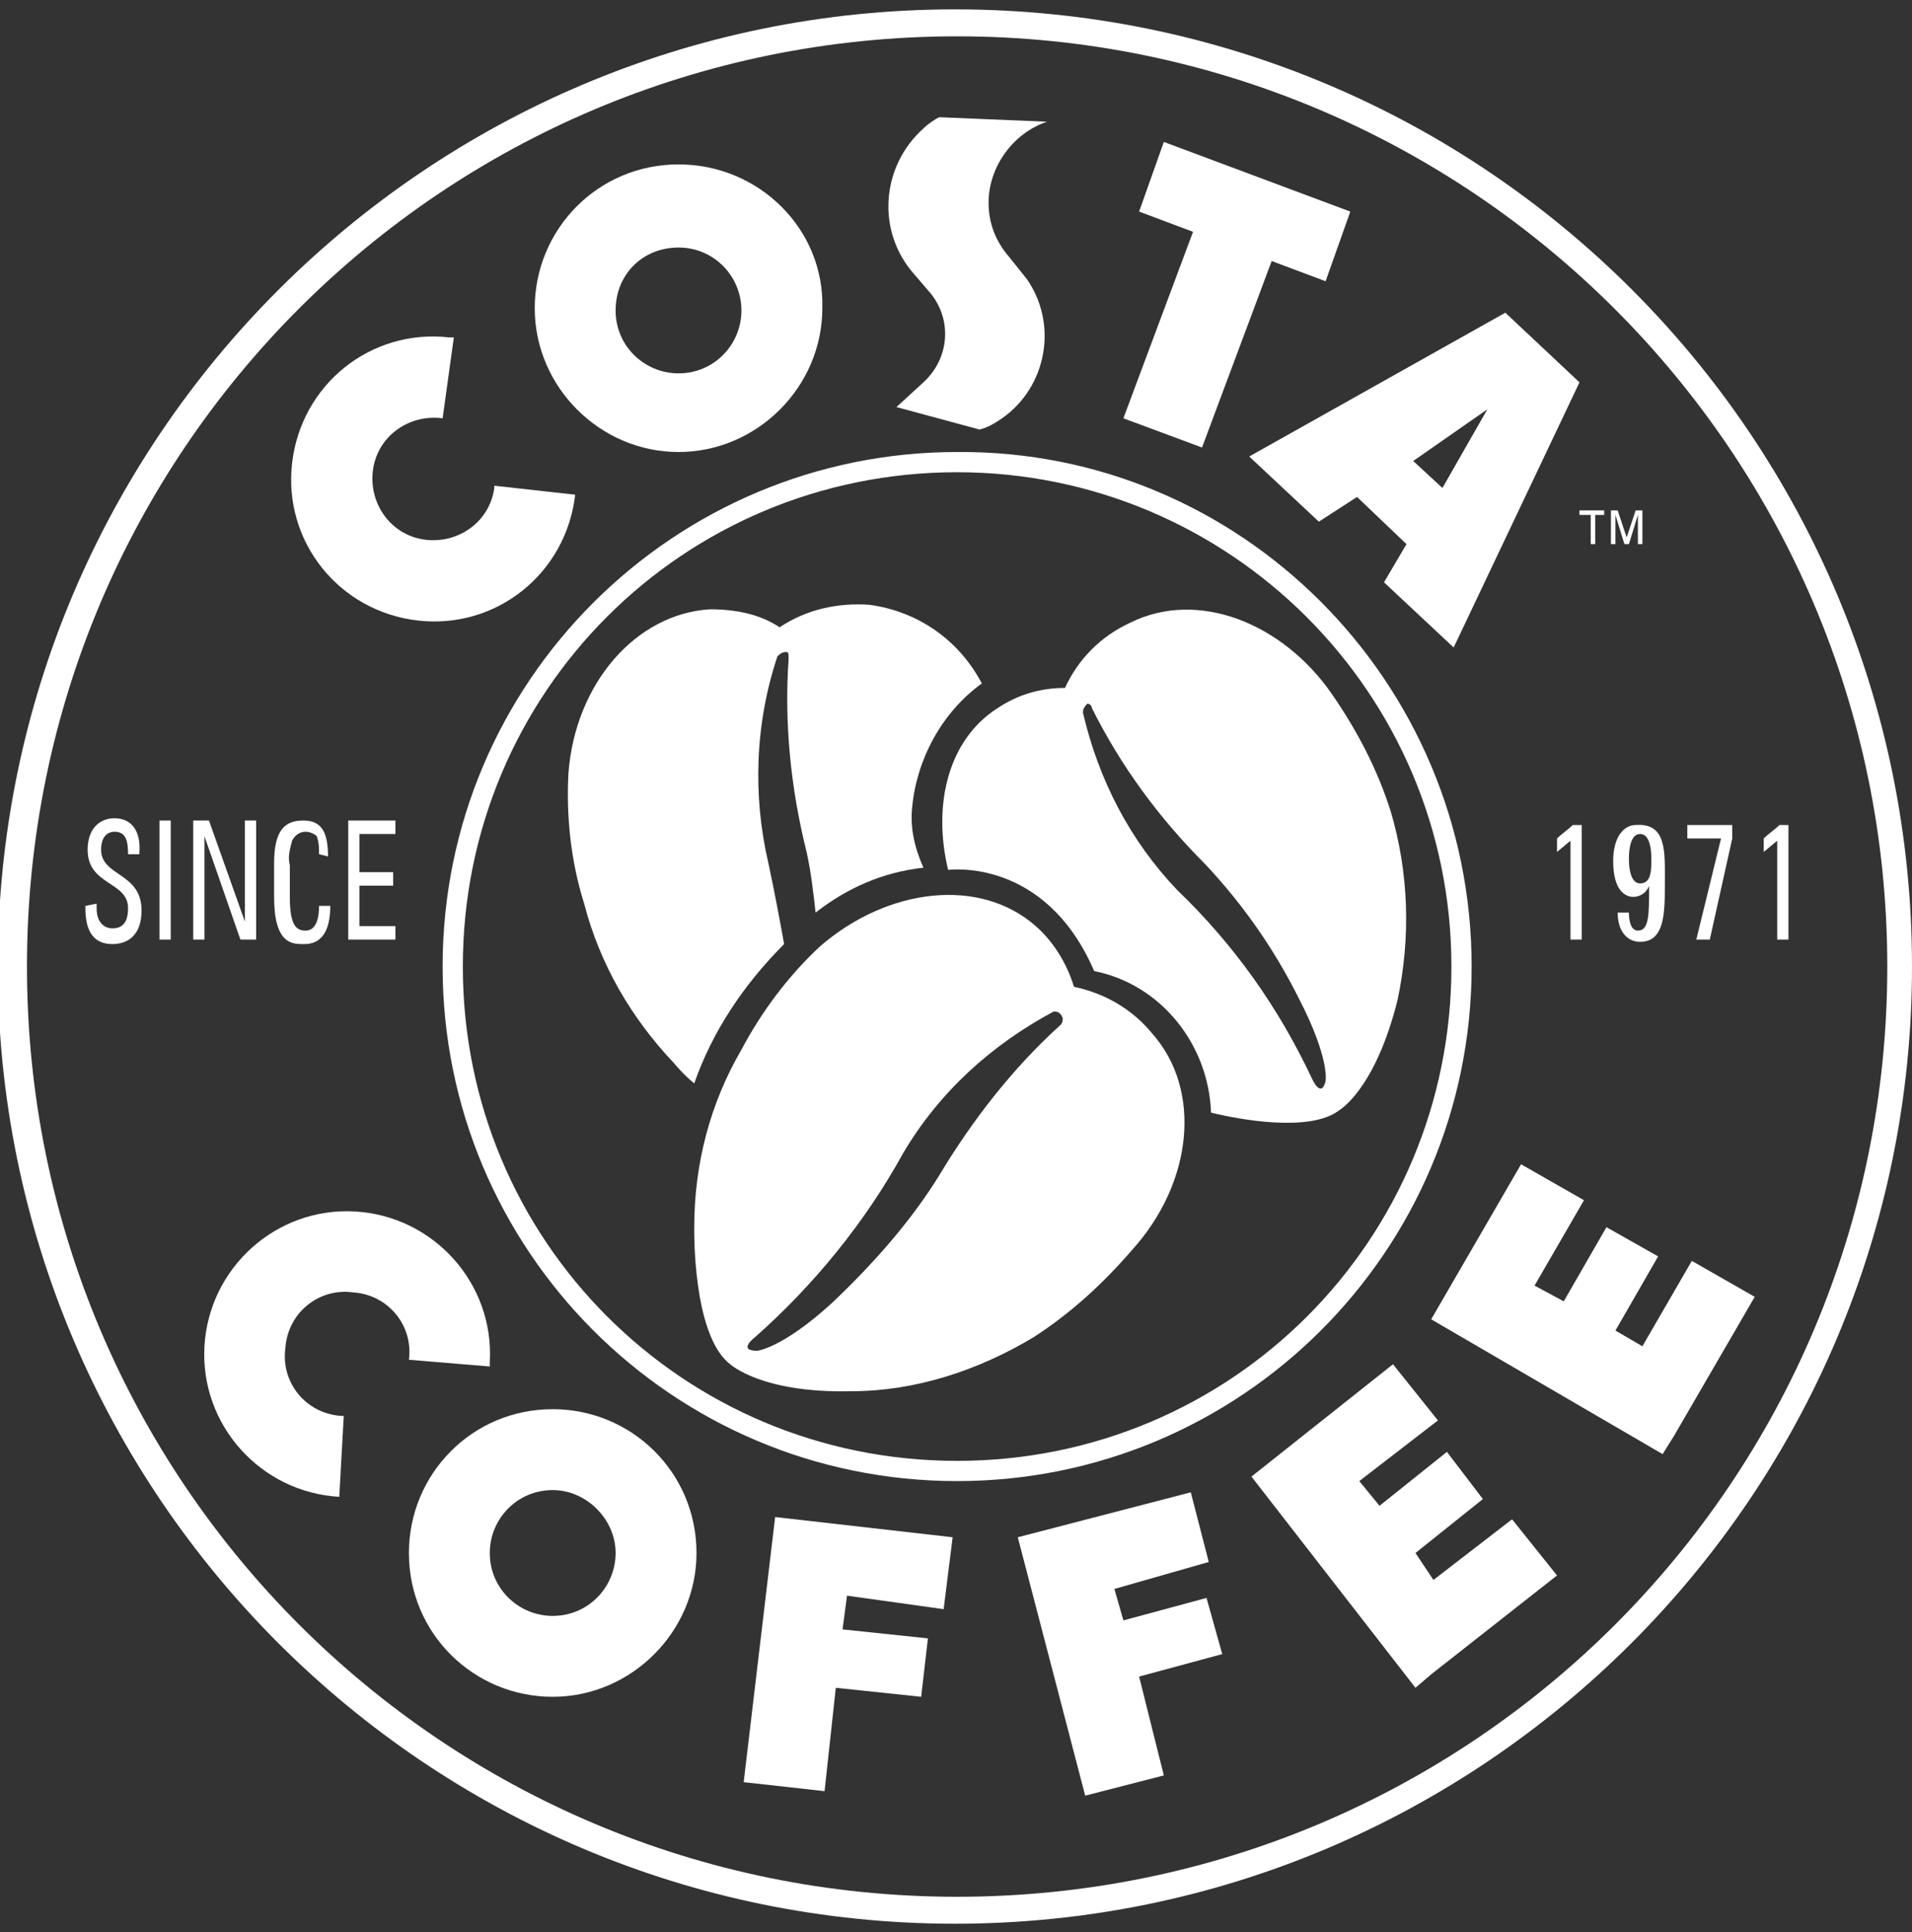
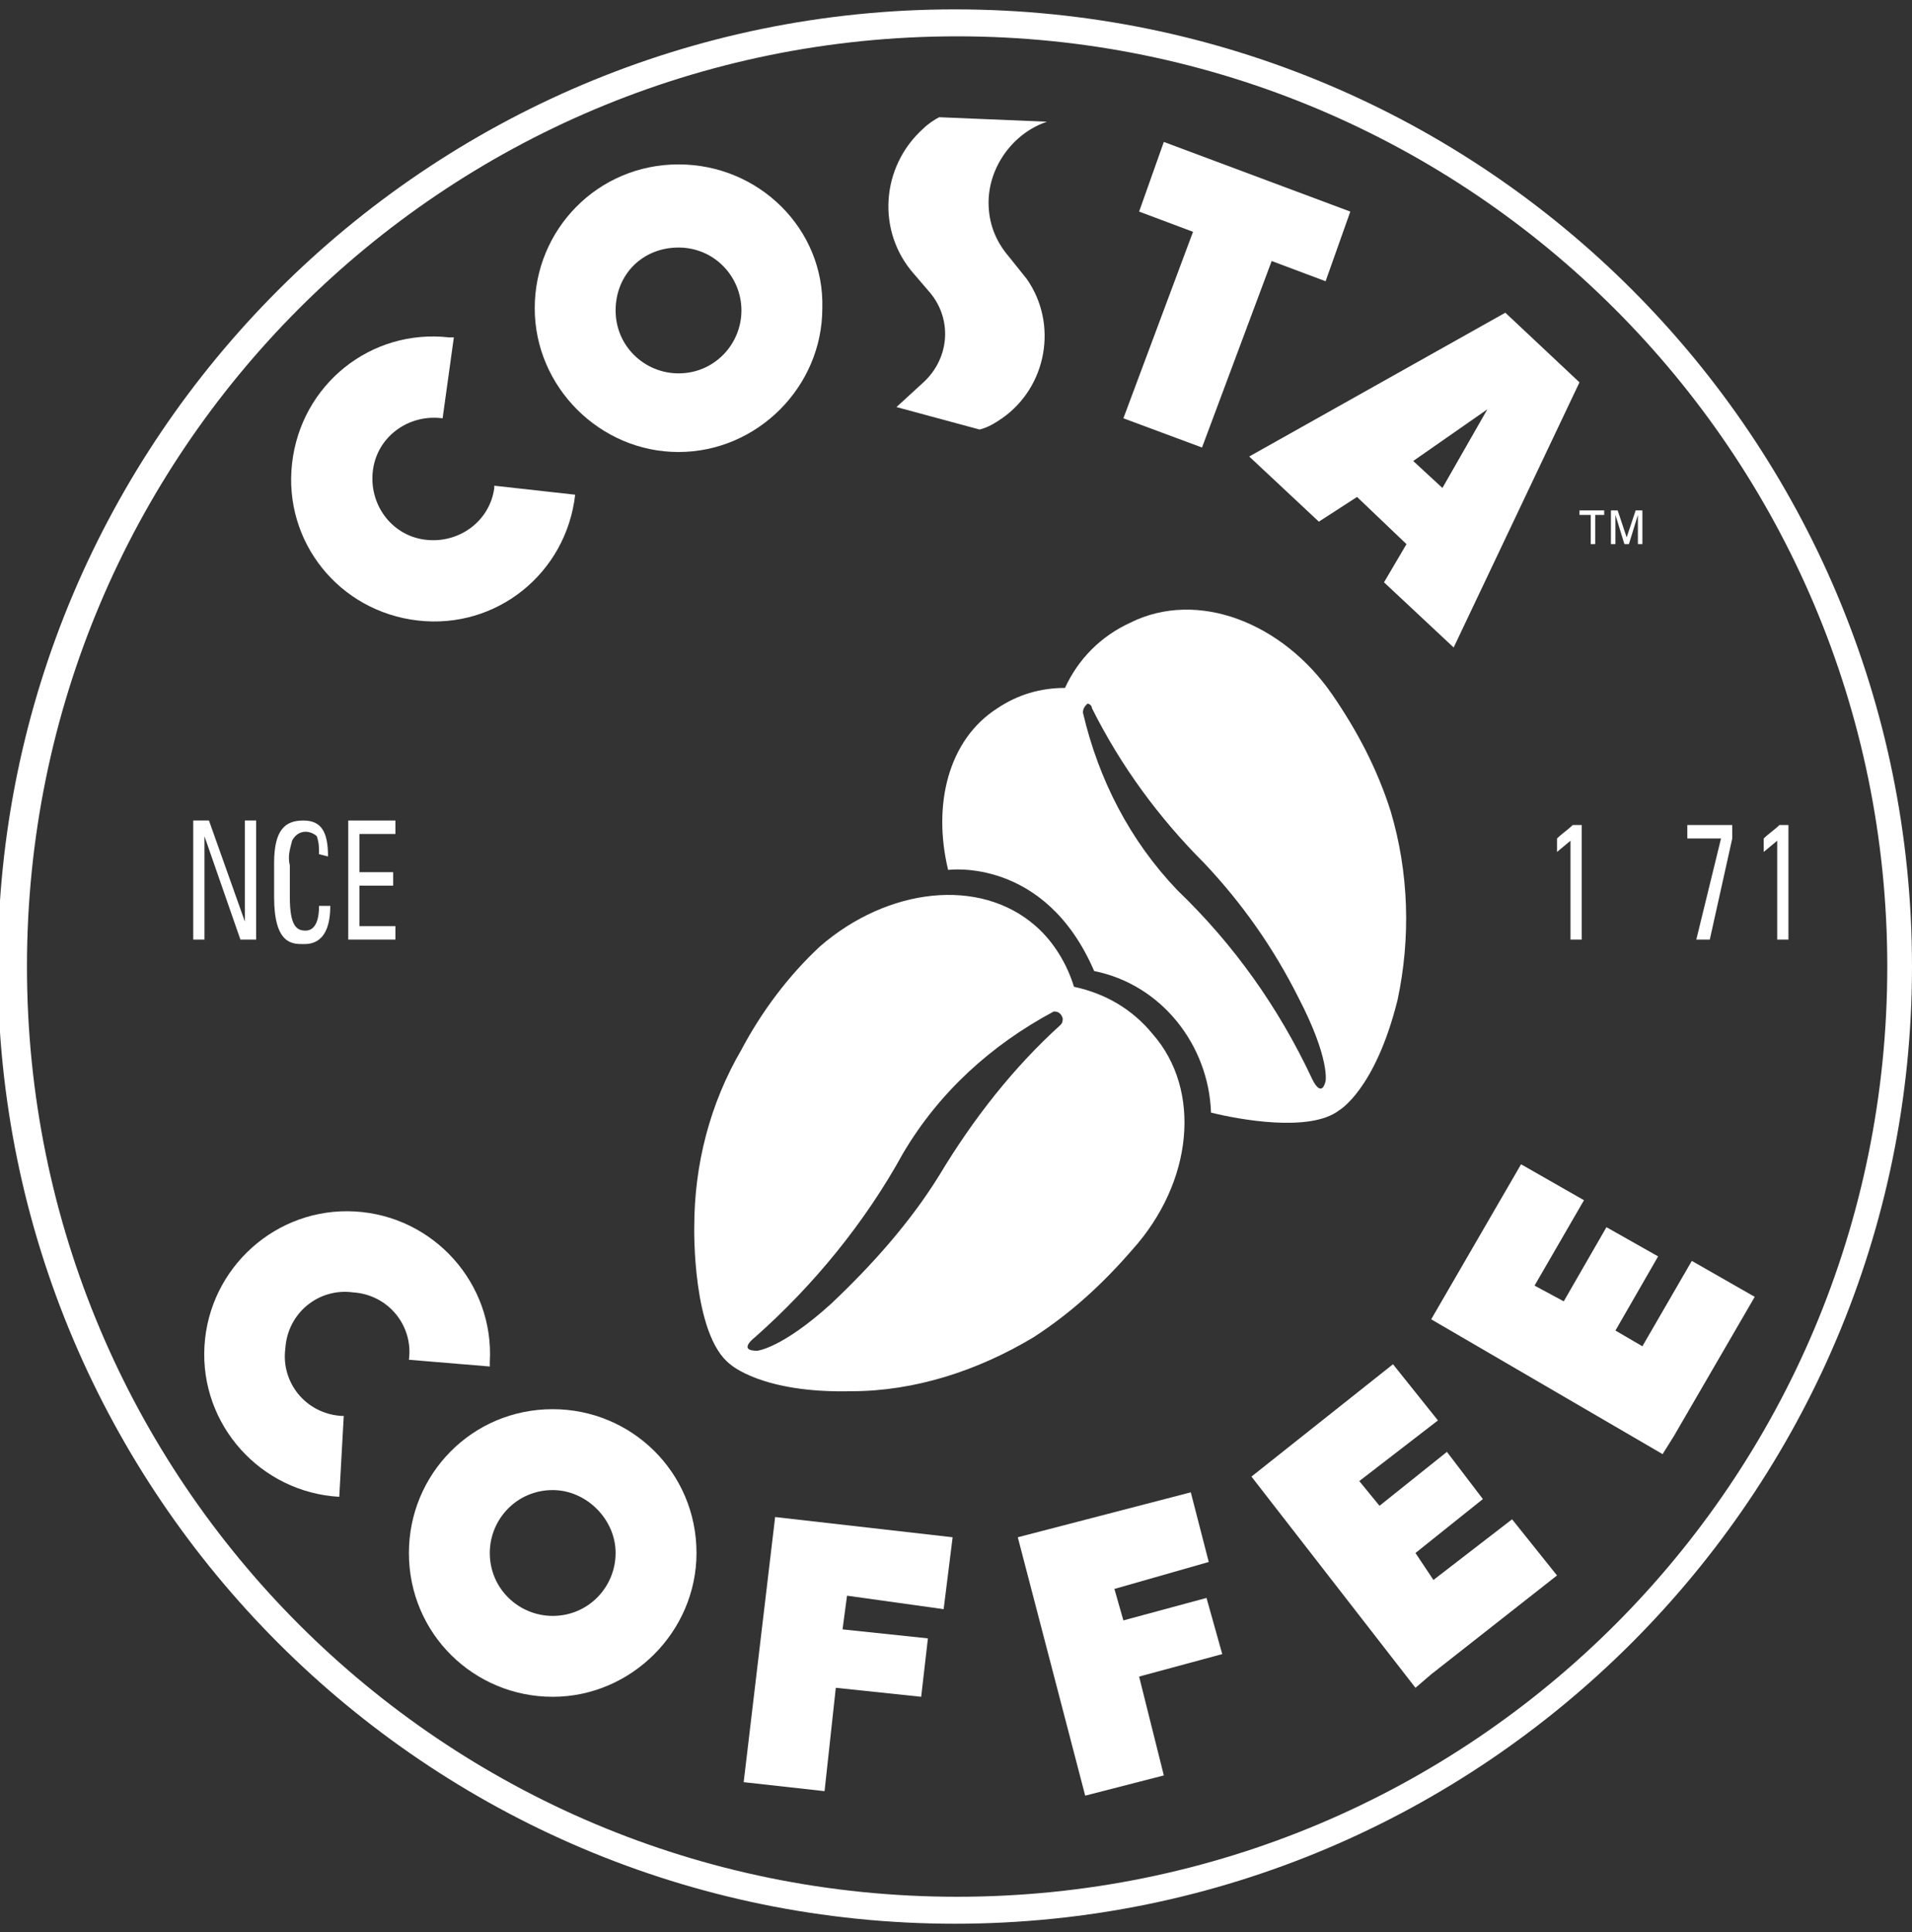
<svg xmlns="http://www.w3.org/2000/svg" version="1.1" id="Layer_1" x="0px" y="0px" viewBox="0 0 85.1 86" style="enable-background:new 0 0 85.1 86;" xml:space="preserve">
  <rect x="0" y="0" width="85.1" height="86" fill="#333333" stroke="none" />
  <style type="text/css">
	.st0{fill:#FF4C17;}
	.st1{fill:none;stroke:#FF4C17;stroke-miterlimit:10;}
	.st2{fill:#FF4C16;}
	.st3{clip-path:url(#SVGID_00000156562660704319162600000014768147919368918171_);}
	.st4{fill:#FFFFFF;}
	.st5{fill:none;stroke:#FF4C16;stroke-width:2;}
	.st6{fill:none;stroke:#FFFFFF;stroke-width:2;}
	.st7{fill:#FADC37;}
	.st8{fill:none;stroke:#FADC36;stroke-width:2;}
	.st9{fill:#CE0E2D;}
	.st10{clip-path:url(#SVGID_00000004532908709482162110000015982336284300729996_);}
	.st11{clip-path:url(#SVGID_00000167360354960219708070000008805921477066985611_);}
	.st12{fill:none;stroke:#FFFFFF;}
	.st13{fill:#1F1F1D;}
	.st14{clip-path:url(#SVGID_00000175302424268668373760000012535029066227385760_);}
	.st15{fill:none;}
	.st16{fill-rule:evenodd;clip-rule:evenodd;fill:#FFFFFF;}
</style>
  <g id="Group_75" transform="translate(658 2.217)">
    <g>
      <g id="Group_74">
        <path id="Path_118" class="st4" d="M-611.4,3.2c-1.5,0.5-2.6,2-2.6,3.6c0,0.9,0.3,1.7,0.9,2.4l0.8,1c1.4,2,0.9,4.8-1.1,6.2     c-0.3,0.2-0.6,0.4-1,0.5l-3.7-1l1.2-1.1c1.2-1.1,1.3-2.9,0.2-4.1l-0.6-0.7c-1.7-1.9-1.5-4.8,0.4-6.5c0.2-0.2,0.5-0.4,0.7-0.5     L-611.4,3.2z" />
        <path id="Path_119" class="st4" d="M-625,11.6c0,1.5-1.2,2.8-2.8,2.8c-1.5,0-2.8-1.2-2.8-2.8s1.2-2.8,2.8-2.8l0,0     C-626.2,8.8-625,10.1-625,11.6 M-627.8,5.1c-3.6,0-6.4,2.9-6.4,6.4s2.9,6.4,6.4,6.4s6.4-2.9,6.4-6.4l0,0     C-621.3,8-624.2,5.1-627.8,5.1" />
        <path id="Path_120" class="st4" d="M-630.6,66.9c0,1.5-1.2,2.8-2.8,2.8c-1.5,0-2.8-1.2-2.8-2.8c0-1.5,1.2-2.8,2.8-2.8     C-631.9,64.1-630.6,65.4-630.6,66.9C-630.6,66.9-630.6,66.9-630.6,66.9 M-633.4,60.5c-3.6,0-6.4,2.9-6.4,6.4     c0,3.6,2.9,6.4,6.4,6.4s6.4-2.9,6.4-6.4C-627,63.3-629.9,60.5-633.4,60.5" />
        <path id="Path_121" class="st4" d="M-638.3,16.4c-1.5-0.2-2.9,0.8-3.1,2.3c-0.2,1.5,0.8,2.9,2.3,3.1c1.5,0.2,2.9-0.8,3.1-2.3     c0,0,0-0.1,0-0.1l3.6,0.4c-0.4,3.5-3.5,6-7,5.6s-6-3.5-5.6-7s3.5-6,7-5.6c0.1,0,0.1,0,0.2,0L-638.3,16.4z" />
        <path id="Path_122" class="st4" d="M-639.8,58.3c0.2-1.5-0.9-2.9-2.5-3c-1.5-0.2-2.9,0.9-3,2.5c-0.2,1.5,0.9,2.9,2.5,3     c0,0,0.1,0,0.1,0l-0.2,3.6c-3.5-0.2-6.2-3.2-6-6.7c0.2-3.5,3.2-6.2,6.7-6c3.5,0.2,6.2,3.2,6,6.7c0,0.1,0,0.1,0,0.2L-639.8,58.3z" />
        <path id="Path_123" class="st4" d="M-597.9,7.2l-8.3-3.1l-1.1,3.1l2.4,0.9l-3.1,8.3l3.5,1.3l3.1-8.3l2.4,0.9L-597.9,7.2z" />
        <path id="Path_124" class="st4" d="M-597.6,19.9l-1.7,1.1l-3.1-2.9l11.4-6.4l3.3,3.1l-5.6,11.8l-3.1-2.9l1-1.7L-597.6,19.9z      M-595.1,18.3l1.3,1.2l2-3.5L-595.1,18.3z" />
        <path id="Path_125" class="st4" d="M-616,69.4l0.4-3.2l-7.9-0.9l-1.4,11.8l3.6,0.4l0.5-4.6l3.8,0.4l0.3-2.6l-3.8-0.4l0.2-1.5     L-616,69.4z" />
        <path id="Path_126" class="st4" d="M-604.2,67.3l-0.8-3.1l-7.7,2l3,11.5l3.5-0.9l-1.1-4.4l3.7-1l-0.7-2.5l-3.7,1l-0.4-1.4     L-604.2,67.3z" />
        <line id="Line_24" class="st15" x1="-614.1" y1="68" x2="-614.8" y2="74.3" />
        <path id="Path_127" class="st4" d="M-595,66.9l3-2.4l-1.6-2.1l-3,2.4l-0.9-1.1l3.5-2.7l-2-2.5l-6.3,5l7.3,9.4l0.7-0.6l5.6-4.4     l-2-2.5l-3.5,2.7L-595,66.9z" />
        <path id="Path_128" class="st4" d="M-586.1,57l1.9-3.3l-2.3-1.3l-1.9,3.3l-1.3-0.7l2.2-3.8l-2.8-1.6l-4,6.9l10.3,6l0.5-0.8     l3.6-6.2l-2.8-1.6l-2.2,3.8L-586.1,57z" />
-         <path id="Path_129" class="st4" d="M-653.7,38v0.2c0,0.7,0.4,0.9,0.7,0.9c0.4,0,0.7-0.2,0.7-0.9c0-1.2-1.8-1-1.8-2.6     c0-0.9,0.5-1.4,1.2-1.4c0.7,0,1.2,0.5,1.1,1.6h-0.5c0-0.6-0.1-1-0.6-1c-0.3,0-0.6,0.2-0.6,0.8c0,1.2,1.8,1,1.8,2.7     c0,1.1-0.6,1.5-1.3,1.5c-1.2,0-1.2-1.2-1.2-1.7L-653.7,38z" />
-         <rect id="Rectangle_116" x="-650.9" y="34.3" class="st4" width="0.5" height="5.3" />
        <path id="Path_130" class="st4" d="M-646.6,34.3v5.3h-0.7l-1.6-4.6h0v4.6h-0.5v-5.3h0.7l1.6,4.5h0v-4.5H-646.6z" />
        <path id="Path_131" class="st4" d="M-643.8,35.8c0-0.3,0-0.5-0.1-0.8c-0.1-0.1-0.3-0.2-0.5-0.2c-0.3,0-0.5,0.2-0.6,0.4     c-0.1,0.4-0.2,0.7-0.1,1.1v1.4c0,1.3,0.3,1.5,0.7,1.5c0.2,0,0.6-0.1,0.6-1.1h0.5c0,1.7-0.9,1.7-1.2,1.7c-0.5,0-1.3,0-1.3-2.1     v-1.5c0-1.5,0.5-1.9,1.3-1.9s1.1,0.5,1.1,1.6L-643.8,35.8z" />
        <path id="Path_132" class="st4" d="M-642.5,39.6v-5.3h2.1v0.6h-1.6v1.7h1.5v0.6h-1.5V39h1.6v0.6H-642.5z" />
        <path id="Path_133" class="st4" d="M-587.6,39.6h-0.5v-4.4l-0.6,0.5v-0.6c0.2-0.2,0.5-0.4,0.7-0.6h0.4L-587.6,39.6z" />
-         <path id="Path_134" class="st4" d="M-583.9,37.1c0,1.3,0,2.6-1.1,2.6c-0.6,0-1-0.5-1-1.3h0.5c0,0.4,0.1,0.8,0.4,0.8     c0.5,0,0.5-0.7,0.5-2h0c-0.1,0.3-0.4,0.5-0.7,0.5c-0.3,0-0.9-0.2-0.9-1.6c0-1.1,0.5-1.6,1-1.6C-583.8,34.4-583.9,35.7-583.9,37.1      M-585.5,36c0,0.5,0.1,1.1,0.5,1.1c0.5,0,0.5-0.6,0.5-1.1c0-0.5-0.1-1.1-0.5-1.1C-585.4,34.9-585.5,35.5-585.5,36" />
        <path id="Path_135" class="st4" d="M-582.9,34.5h2v0.6l-1,4.5h-0.6l1.1-4.5h-1.5L-582.9,34.5z" />
        <path id="Path_136" class="st4" d="M-578.4,39.6h-0.5v-4.4l-0.6,0.5v-0.6c0.2-0.2,0.5-0.4,0.7-0.6h0.4L-578.4,39.6z" />
        <path id="Path_137" class="st4" d="M-625.5,58.5c-1.7-1.3-1.6-6.1-1.6-6.1c0-2.8,0.7-5.5,2.1-7.9c0.9-1.7,2.1-3.3,3.5-4.6l0,0     c3-2.6,7.1-3.1,9.6-0.9c0.8,0.7,1.4,1.7,1.7,2.7c1.4,0.3,2.6,1,3.5,2.1c2.2,2.5,1.8,6.6-0.9,9.6l0,0c-1.3,1.5-2.7,2.8-4.4,3.9     c-2.5,1.5-5.3,2.4-8.1,2.4C-624.1,59.8-625.5,58.5-625.5,58.5 M-611.1,42.8c-2.8,1.5-5.1,3.6-6.7,6.3c-1.7,3.1-4,5.9-6.6,8.2     c0,0-0.8,0.6,0.1,0.6c0,0,1.1-0.1,3.3-2.1c1.8-1.7,3.5-3.6,4.8-5.7c1.5-2.5,3.3-4.8,5.4-6.7c0.1-0.1,0.1-0.2,0.1-0.3     C-610.8,42.8-611,42.8-611.1,42.8" />
-         <path id="Path_138" class="st4" d="M-614.3,28.2c-1-1.9-2.8-3.2-5-3.5c-1.4-0.1-2.8,0.2-4,1c-0.9-0.6-2-0.8-3.1-0.8     c-3.3,0.2-6,3.3-6.3,7.3v0c-0.1,1.9,0.1,3.9,0.7,5.8c0.7,2.7,2.1,5.1,4,7.1c0,0,0.4,0.5,0.9,0.9c0.8-2.3,2.2-4.4,4-6.2     c-0.2-1.1-0.4-2.2-0.7-3.6c-0.7-3-0.6-6.2,0.4-9.2c0.1-0.1,0.2-0.2,0.4-0.2c0.1,0,0.1,0.1,0.1,0.3c-0.2,2.9,0.1,5.8,0.8,8.6     c0.2,0.9,0.3,1.8,0.4,2.7c1.4-1.1,3-1.8,4.8-2c-0.4-0.9-0.6-1.8-0.5-2.7C-617.2,31.6-616.1,29.5-614.3,28.2" />
        <path id="Path_139" class="st4" d="M-609.3,41c-2.2-5.1-6.5-4.5-6.5-4.5c-0.7-2.9,0-5.8,2.2-7.2c0.9-0.6,1.9-0.9,3-0.9     c0.6-1.3,1.6-2.3,2.9-2.9c3-1.5,6.8,0,9,3.2l0,0c1.1,1.6,2,3.3,2.6,5.2c0.8,2.7,0.9,5.6,0.3,8.4c-1,4-2.6,4.9-2.6,4.9     c-1.3,1-4.5,0.4-5.7,0.1C-604.2,44.3-606.3,41.6-609.3,41 M-609.8,29.5c0.7,3,2.1,5.7,4.2,7.9c2.5,2.4,4.5,5.2,6,8.4     c0,0,0.4,0.9,0.6,0.1c0,0,0.2-1-1.2-3.7c-1.1-2.2-2.5-4.2-4.2-6c-2-2-3.7-4.3-5-6.9c0-0.1-0.1-0.2-0.2-0.2     C-609.7,29.2-609.8,29.3-609.8,29.5" />
        <path id="Path_140" class="st4" d="M-572.9,40.8c0,23.5-19.1,42.6-42.6,42.6c-23.5,0-42.6-19.1-42.6-42.6s19.1-42.6,42.6-42.6     c0,0,0,0,0,0C-591.9-1.8-572.9,17.3-572.9,40.8 M-615.4-0.6c-22.9,0-41.4,18.5-41.4,41.4s18.5,41.4,41.4,41.4     c22.9,0,41.4-18.5,41.4-41.4c0,0,0,0,0,0C-574,17.9-592.6-0.6-615.4-0.6" />
-         <path id="Path_141" class="st4" d="M-592.5,40.8c0,12.7-10.3,22.9-22.9,22.9c-12.7,0-22.9-10.3-22.9-22.9     c0-12.7,10.3-22.9,22.9-22.9C-602.8,17.8-592.5,28.1-592.5,40.8 M-615.4,18.8c-12.2,0-22,9.8-22,22s9.8,22,22,22s22-9.8,22-22     S-603.3,18.8-615.4,18.8" />
        <path id="Path_142" class="st4" d="M-587.3,20.7h-0.4v-0.2h1.1v0.2h-0.4v1.3h-0.2V20.7z" />
        <path id="Path_143" class="st4" d="M-585.1,20.7L-585.1,20.7l-0.4,1.3h-0.2l-0.4-1.3l0,0v1.3h-0.2v-1.5h0.3l0.4,1.2l0,0l0.4-1.2     h0.3v1.5h-0.2V20.7z" />
      </g>
    </g>
  </g>
</svg>